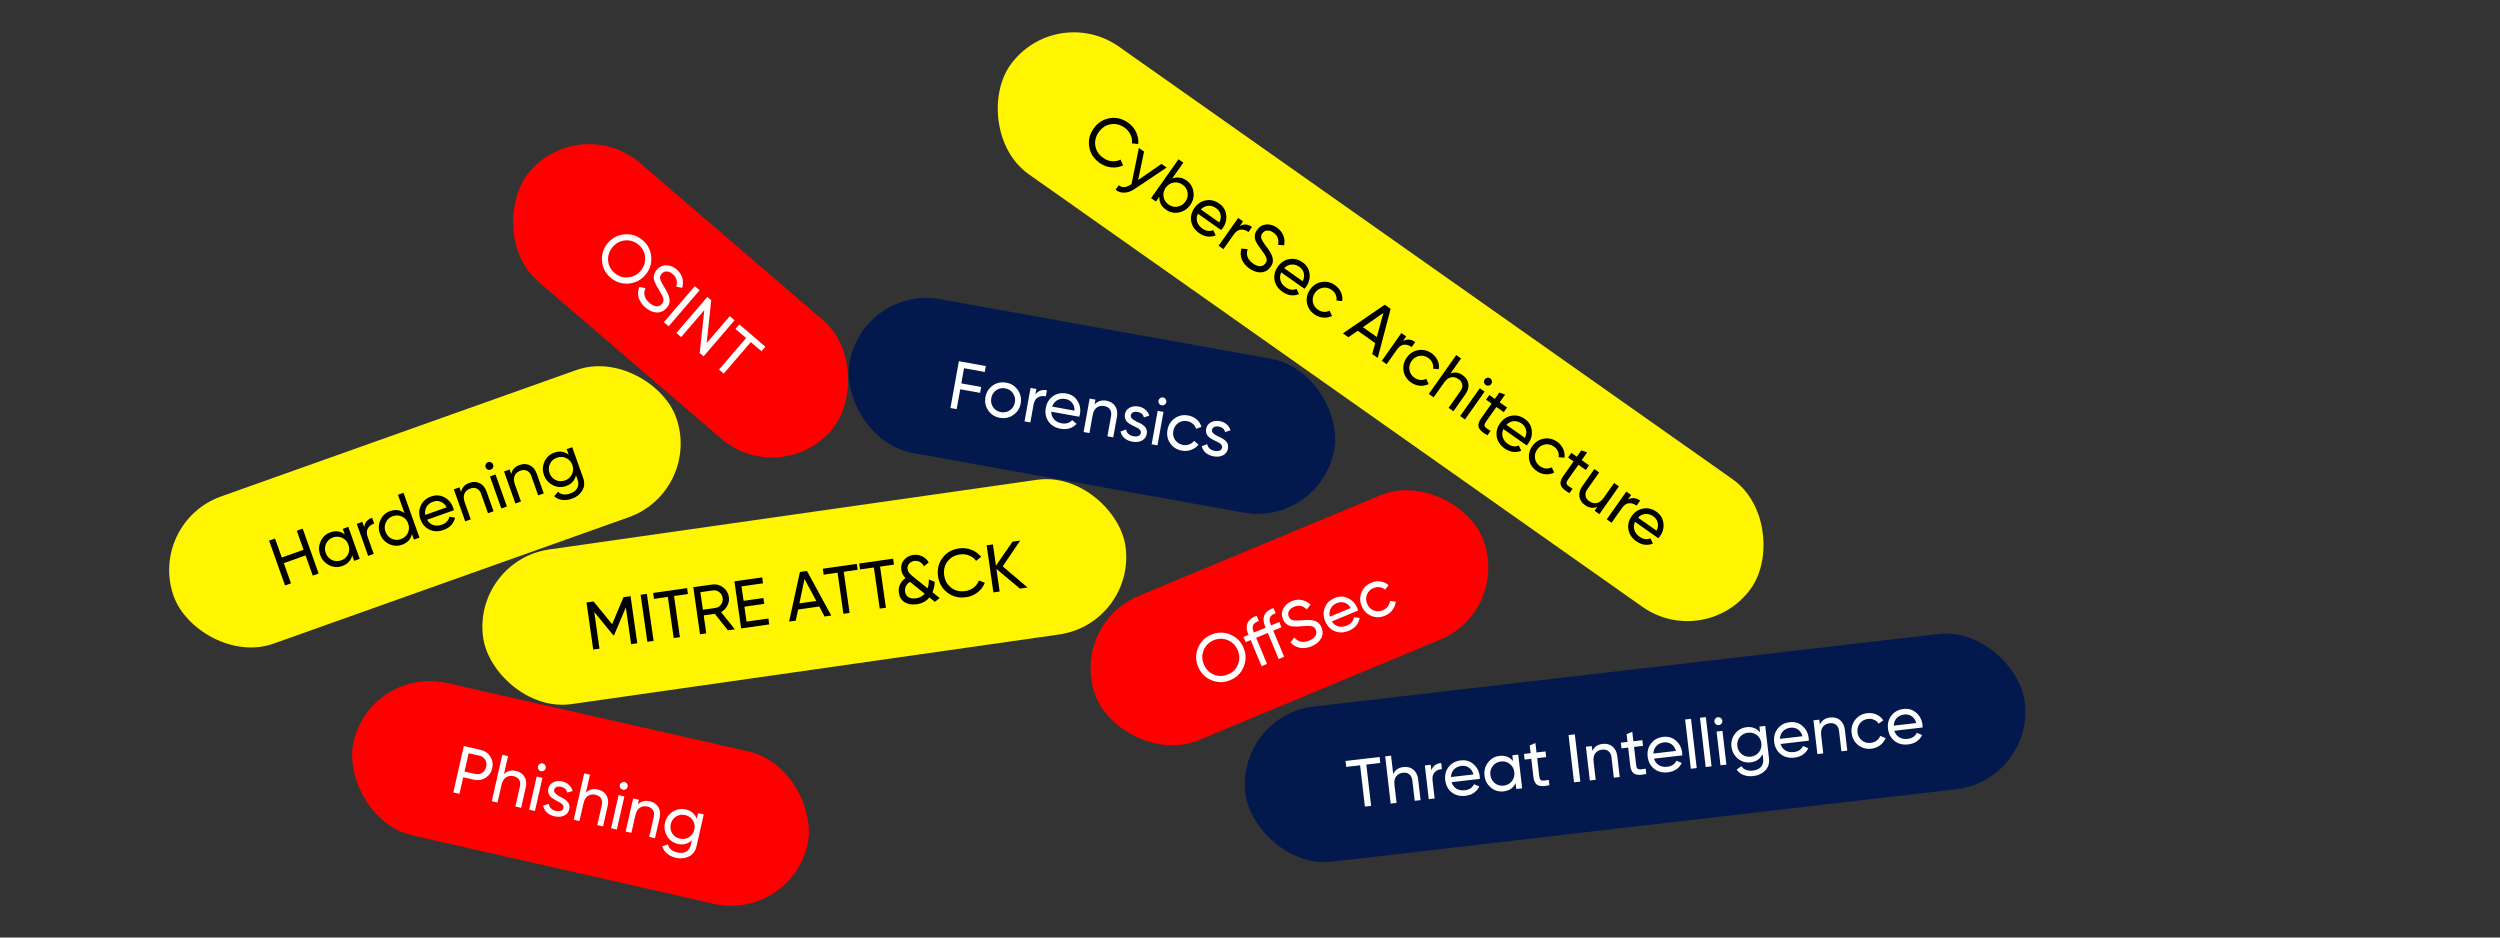
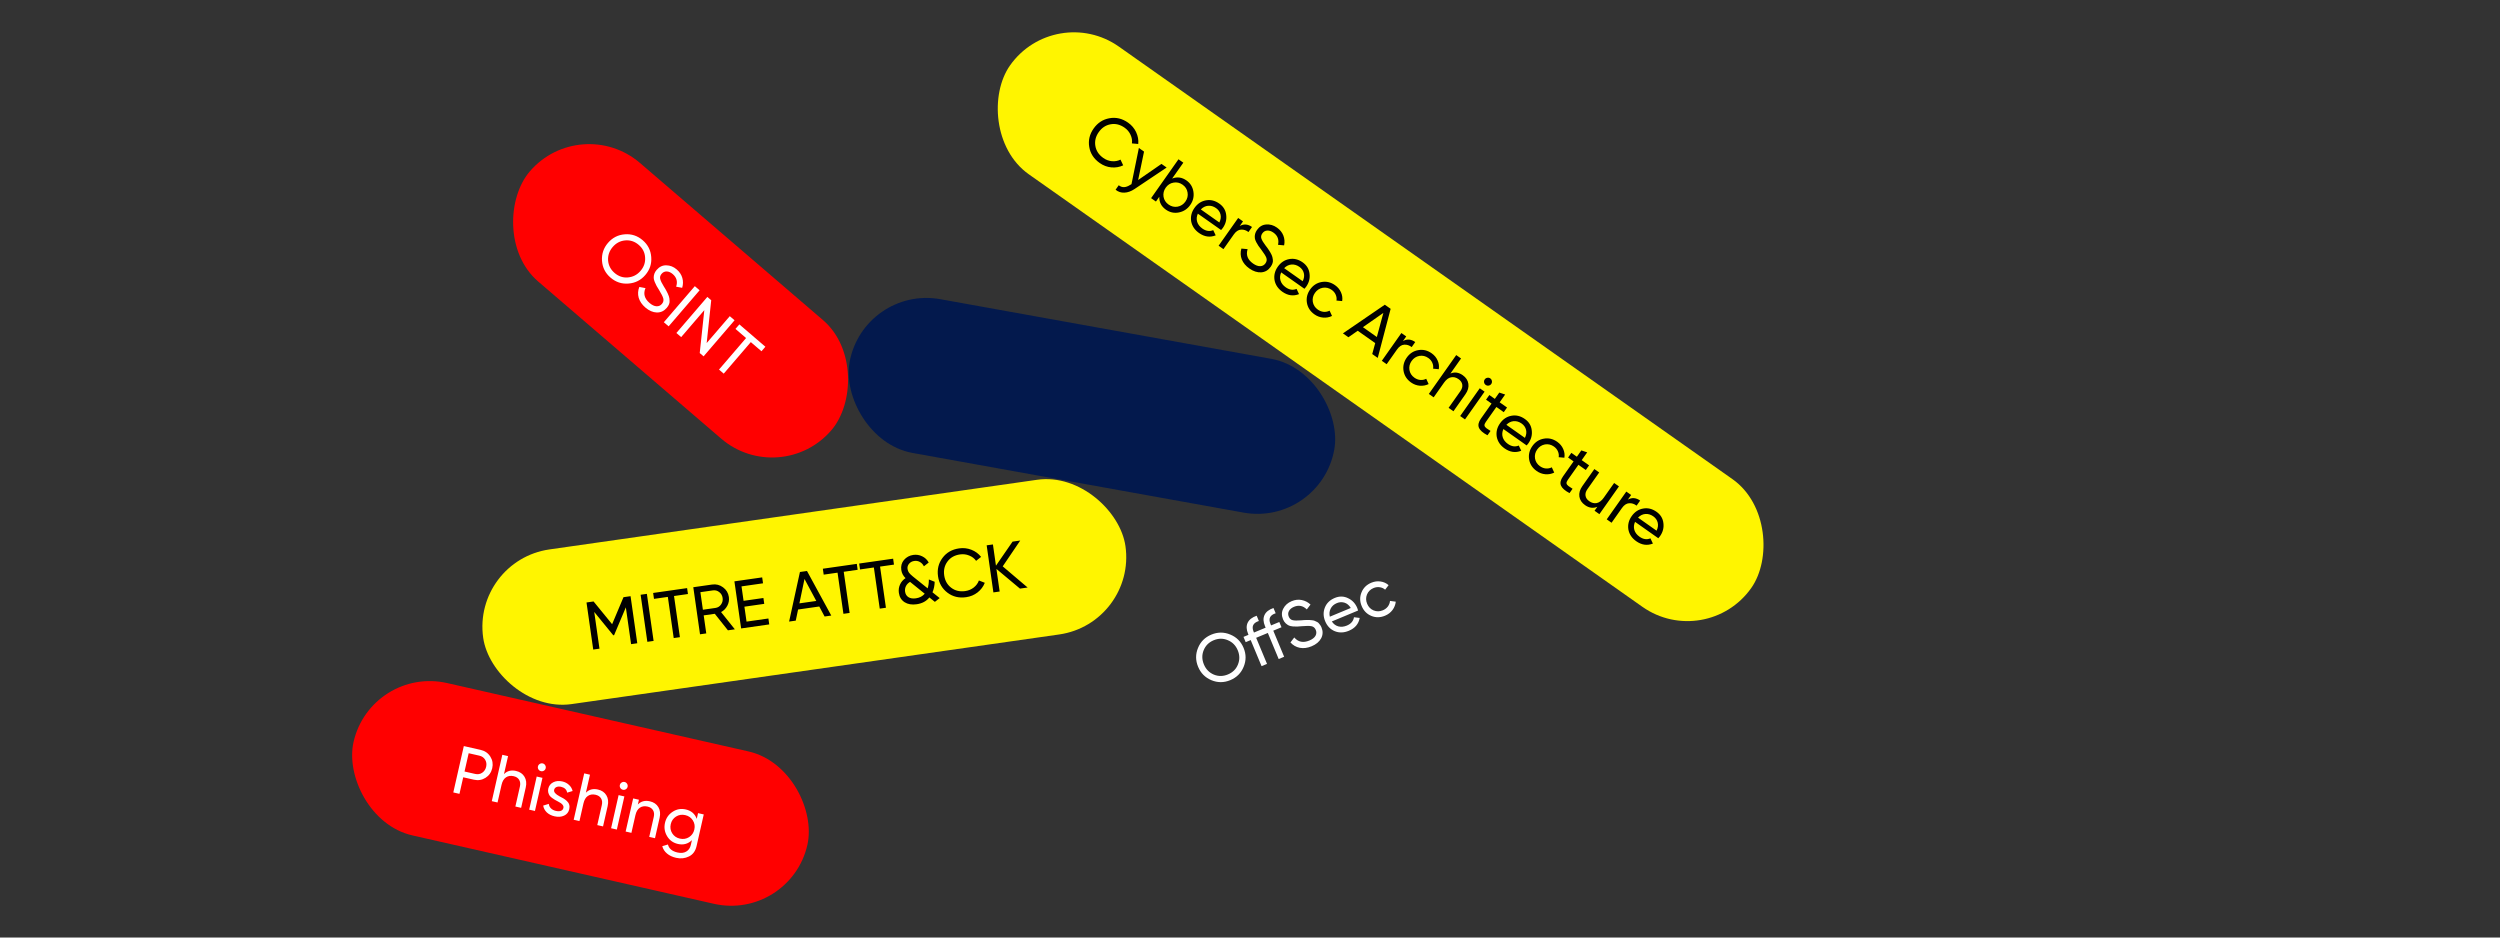
<svg xmlns="http://www.w3.org/2000/svg" width="736" height="276" viewBox="0 0 736 276" fill="none">
  <rect x="0" y="0" width="736" height="276" fill="#333333" stroke="none" />
  <g clip-path="url(#clip0_16_45154)">
    <rect x="139" y="165" width="191" height="46" rx="23" transform="rotate(-8.127 139 165)" fill="#FFF500" />
    <path d="M183.556 175.813L185.635 175.516L187.614 189.376L185.793 189.636L184.246 178.806L180.789 186.997L180.552 187.03L174.943 180.154L176.487 190.965L174.646 191.228L172.667 177.368L174.745 177.071L180.207 183.766L183.556 175.813ZM190.578 188.952L188.599 175.093L190.44 174.83L192.419 188.689L190.578 188.952ZM192.285 174.567L202.283 173.139L202.532 174.881L198.433 175.466L200.164 187.583L198.342 187.844L196.612 175.727L192.533 176.309L192.285 174.567ZM216.341 185.273L214.301 185.565L210.435 180.702L207.168 181.169L207.926 186.475L206.085 186.738L204.105 172.879L209.649 172.087C210.837 171.917 211.914 172.195 212.879 172.919C213.843 173.63 214.409 174.579 214.579 175.767C214.707 176.665 214.553 177.522 214.118 178.338C213.671 179.17 213.059 179.789 212.282 180.196L216.341 185.273ZM209.895 173.809L206.193 174.338L206.931 179.506L210.633 178.977C211.319 178.879 211.864 178.545 212.268 177.976C212.685 177.405 212.841 176.756 212.738 176.03C212.634 175.304 212.303 174.732 211.745 174.313C211.198 173.879 210.581 173.711 209.895 173.809ZM219.153 178.609L219.781 183.004L226.216 182.085L226.464 183.828L218.188 185.01L216.209 171.15L224.386 169.982L224.635 171.725L218.299 172.63L218.907 176.886L224.748 176.052L224.994 177.775L219.153 178.609ZM244.725 181.22L242.764 181.5L241.192 178.553L234.955 179.443L234.271 182.713L232.311 182.993L235.499 168.396L237.578 168.099L244.725 181.22ZM236.842 170.446L235.343 177.63L240.312 176.921L236.842 170.446ZM242.246 167.432L252.245 166.004L252.494 167.746L248.395 168.332L250.126 180.449L248.304 180.709L246.574 168.592L242.495 169.174L242.246 167.432ZM252.939 165.905L262.937 164.477L263.186 166.22L259.088 166.805L260.818 178.922L258.997 179.182L257.266 167.065L253.188 167.647L252.939 165.905ZM274.523 174.379L276.644 176.076L275.227 177.188L273.606 175.884C272.728 176.992 271.476 177.662 269.853 177.894C268.454 178.094 267.281 177.898 266.334 177.306C265.371 176.689 264.802 175.774 264.629 174.559C264.506 173.701 264.613 172.892 264.949 172.13C265.282 171.355 265.83 170.711 266.592 170.198C265.891 169.53 265.474 168.735 265.342 167.811C265.178 166.662 265.441 165.675 266.131 164.849C266.848 164.02 267.761 163.526 268.869 163.367C269.793 163.236 270.668 163.373 271.494 163.781C272.318 164.175 272.957 164.784 273.412 165.608L271.995 166.719C271.71 166.14 271.312 165.712 270.801 165.435C270.303 165.156 269.757 165.059 269.163 165.144C268.517 165.236 268.004 165.511 267.625 165.97C267.244 166.415 267.096 166.934 267.181 167.528C267.239 167.937 267.385 168.3 267.619 168.617C267.866 168.932 268.241 169.296 268.745 169.709L273.103 173.208C273.346 172.459 273.464 171.587 273.457 170.592L275.171 171.276C275.142 172.398 274.926 173.432 274.523 174.379ZM269.644 176.146C270.739 175.99 271.604 175.536 272.237 174.786L267.921 171.301C267.35 171.639 266.94 172.068 266.691 172.588C266.453 173.093 266.374 173.623 266.453 174.178C266.559 174.917 266.893 175.462 267.454 175.812C268.016 176.163 268.746 176.275 269.644 176.146ZM284.426 175.813C282.315 176.115 280.48 175.67 278.922 174.478C277.367 173.299 276.444 171.694 276.154 169.661C275.863 167.628 276.3 165.828 277.463 164.262C278.625 162.681 280.262 161.741 282.374 161.439C283.628 161.26 284.833 161.398 285.988 161.852C287.144 162.307 288.093 163.006 288.834 163.951L287.363 165.111C286.858 164.402 286.177 163.879 285.321 163.544C284.476 163.193 283.579 163.085 282.628 163.221C281.018 163.451 279.785 164.152 278.929 165.325C278.071 166.485 277.753 167.843 277.975 169.401C278.196 170.945 278.88 172.154 280.028 173.027C281.179 173.913 282.559 174.241 284.169 174.011C285.12 173.876 285.952 173.528 286.667 172.968C287.393 172.393 287.9 171.701 288.189 170.892L289.922 171.574C289.489 172.686 288.781 173.629 287.801 174.402C286.832 175.16 285.707 175.63 284.426 175.813ZM295.198 166.739L302.532 172.965L300.275 173.287L293.346 167.489L294.296 174.141L292.454 174.404L290.475 160.545L292.317 160.282L293.21 166.538L298.098 159.456L300.355 159.134L295.198 166.739Z" fill="black" />
  </g>
  <rect x="254.191" y="84" width="145" height="46" rx="23" transform="rotate(10.218 254.191 84)" fill="#03194D" />
-   <path d="M290.225 107.771L289.913 109.503L283.811 108.403L283.006 112.871L288.852 113.925L288.539 115.657L282.694 114.603L281.64 120.449L279.809 120.119L282.293 106.341L290.225 107.771ZM298.311 122.174C297.134 122.992 295.817 123.269 294.361 123.006C292.904 122.744 291.767 122.024 290.95 120.847C290.132 119.67 289.855 118.353 290.117 116.897C290.38 115.44 291.099 114.303 292.276 113.486C293.454 112.668 294.77 112.391 296.227 112.653C297.683 112.916 298.82 113.636 299.638 114.813C300.466 116.005 300.75 117.323 300.49 118.767C300.23 120.21 299.503 121.346 298.311 122.174ZM294.662 121.333C295.646 121.511 296.533 121.325 297.323 120.777C298.113 120.228 298.598 119.455 298.778 118.458C298.957 117.461 298.773 116.567 298.224 115.777C297.676 114.987 296.909 114.504 295.925 114.326C294.954 114.151 294.074 114.338 293.284 114.887C292.494 115.435 292.009 116.208 291.83 117.205C291.65 118.203 291.834 119.096 292.383 119.886C292.931 120.676 293.691 121.158 294.662 121.333ZM305.108 114.518L304.81 116.172C305.594 115.053 306.728 114.627 308.21 114.895L307.888 116.686C307.055 116.495 306.293 116.588 305.602 116.965C304.911 117.342 304.468 118.068 304.274 119.144L303.334 124.36L301.622 124.051L303.396 114.21L305.108 114.518ZM317.735 122.688L309.488 121.201C309.502 122.098 309.779 122.853 310.319 123.465C310.862 124.064 311.605 124.448 312.55 124.619C313.849 124.853 314.88 124.544 315.643 123.693L316.951 124.782C315.712 126.09 314.135 126.571 312.22 126.226C310.671 125.947 309.486 125.232 308.664 124.081C307.872 122.909 307.61 121.581 307.878 120.098C308.147 118.602 308.849 117.455 309.982 116.657C311.117 115.845 312.446 115.577 313.968 115.851C315.411 116.111 316.493 116.835 317.214 118.022C317.953 119.184 318.192 120.488 317.932 121.931C317.887 122.18 317.821 122.433 317.735 122.688ZM313.677 117.465C312.771 117.302 311.964 117.421 311.255 117.821C310.559 118.224 310.06 118.852 309.757 119.705L316.331 120.89C316.35 119.959 316.116 119.192 315.628 118.589C315.141 117.987 314.49 117.612 313.677 117.465ZM325.738 117.973C326.893 118.181 327.752 118.715 328.315 119.575C328.88 120.423 329.05 121.469 328.826 122.716L327.737 128.759L326.024 128.45L327.096 122.506C327.238 121.718 327.132 121.063 326.78 120.538C326.427 120.014 325.87 119.684 325.109 119.546C324.23 119.388 323.485 119.538 322.874 119.997C322.265 120.443 321.864 121.204 321.67 122.28L320.729 127.495L319.017 127.187L320.791 117.345L322.503 117.654L322.248 119.071C323.131 118.079 324.295 117.713 325.738 117.973ZM332.898 122.271C332.785 122.901 333.346 123.51 334.581 124.099C335.047 124.291 335.434 124.476 335.741 124.653C336.063 124.82 336.401 125.05 336.754 125.344C337.121 125.641 337.376 125.991 337.52 126.397C337.664 126.802 337.69 127.254 337.601 127.752C337.44 128.645 336.963 129.297 336.171 129.71C335.378 130.122 334.451 130.233 333.388 130.041C332.443 129.871 331.659 129.52 331.037 128.988C330.431 128.445 330.047 127.793 329.886 127.032L331.515 126.452C331.587 126.953 331.815 127.38 332.198 127.734C332.582 128.087 333.075 128.319 333.679 128.427C334.269 128.534 334.762 128.507 335.156 128.348C335.551 128.189 335.788 127.886 335.868 127.44C335.989 126.771 335.427 126.168 334.182 125.632C333.771 125.436 333.459 125.285 333.248 125.18C333.037 125.074 332.75 124.9 332.387 124.658C332.037 124.419 331.78 124.19 331.616 123.971C331.455 123.739 331.318 123.45 331.204 123.104C331.105 122.748 331.092 122.372 331.163 121.979C331.316 121.126 331.771 120.483 332.526 120.05C333.295 119.62 334.178 119.494 335.175 119.674C335.976 119.818 336.651 120.13 337.202 120.608C337.768 121.076 338.15 121.66 338.349 122.36L336.767 122.908C336.564 122.004 335.938 121.458 334.888 121.268C334.389 121.179 333.948 121.221 333.564 121.396C333.194 121.573 332.972 121.865 332.898 122.271ZM342.009 119.321C341.681 119.262 341.425 119.1 341.242 118.837C341.06 118.574 340.996 118.285 341.053 117.97C341.11 117.655 341.27 117.406 341.533 117.223C341.799 117.027 342.096 116.959 342.424 117.018C342.739 117.075 342.986 117.241 343.167 117.518C343.35 117.781 343.413 118.07 343.356 118.385C343.299 118.7 343.139 118.949 342.876 119.132C342.613 119.314 342.324 119.378 342.009 119.321ZM340.758 131.106L339.046 130.797L340.82 120.956L342.532 121.264L340.758 131.106ZM347.95 132.666C346.467 132.399 345.322 131.685 344.516 130.523C343.711 129.349 343.442 128.026 343.707 126.557C343.971 125.087 344.685 123.949 345.846 123.142C347.01 122.322 348.333 122.046 349.816 122.313C350.787 122.488 351.617 122.882 352.306 123.494C352.998 124.093 353.463 124.82 353.701 125.676L352.115 126.243C351.961 125.674 351.649 125.184 351.181 124.774C350.726 124.367 350.171 124.105 349.515 123.986C348.531 123.809 347.644 123.994 346.854 124.543C346.075 125.107 345.596 125.881 345.419 126.865C345.244 127.836 345.423 128.722 345.956 129.523C346.505 130.313 347.271 130.796 348.255 130.974C348.911 131.092 349.529 131.047 350.108 130.84C350.69 130.62 351.166 130.272 351.536 129.797L352.84 130.906C352.265 131.615 351.542 132.129 350.672 132.446C349.802 132.763 348.895 132.837 347.95 132.666ZM356.81 126.582C356.696 127.211 357.257 127.821 358.492 128.409C358.959 128.602 359.346 128.786 359.652 128.964C359.975 129.13 360.312 129.36 360.666 129.654C361.032 129.951 361.288 130.302 361.431 130.707C361.575 131.112 361.602 131.564 361.512 132.063C361.351 132.955 360.875 133.607 360.082 134.02C359.29 134.433 358.362 134.543 357.299 134.352C356.354 134.181 355.571 133.83 354.949 133.298C354.342 132.755 353.958 132.103 353.797 131.343L355.426 130.762C355.498 131.263 355.726 131.69 356.11 132.044C356.493 132.398 356.986 132.629 357.59 132.738C358.181 132.844 358.673 132.818 359.068 132.659C359.462 132.499 359.7 132.197 359.78 131.751C359.901 131.081 359.339 130.479 358.094 129.943C357.682 129.747 357.371 129.596 357.159 129.49C356.948 129.384 356.661 129.21 356.298 128.969C355.948 128.73 355.692 128.5 355.528 128.281C355.367 128.049 355.229 127.76 355.115 127.414C355.017 127.058 355.003 126.683 355.074 126.289C355.228 125.436 355.683 124.793 356.438 124.36C357.207 123.93 358.089 123.805 359.087 123.984C359.887 124.129 360.563 124.44 361.113 124.919C361.679 125.386 362.062 125.97 362.261 126.67L360.678 127.218C360.475 126.314 359.849 125.768 358.799 125.579C358.301 125.489 357.859 125.531 357.476 125.706C357.105 125.883 356.883 126.175 356.81 126.582Z" fill="white" />
  <rect x="109.176" y="196" width="137" height="46" rx="23" transform="rotate(12.781 109.176 196)" fill="#FF0000" />
  <path d="M136.549 219.643L141.504 220.767C142.752 221.05 143.703 221.71 144.356 222.747C145.01 223.784 145.196 224.92 144.916 226.155C144.636 227.391 143.977 228.335 142.94 228.988C141.903 229.642 140.761 229.827 139.513 229.544L136.372 228.831L135.266 233.708L133.452 233.296L136.549 219.643ZM136.757 227.135L139.897 227.847C140.665 228.021 141.346 227.909 141.942 227.511C142.558 227.09 142.951 226.502 143.122 225.748C143.299 224.968 143.198 224.268 142.819 223.649C142.439 223.03 141.873 222.635 141.119 222.464L137.978 221.751L136.757 227.135ZM151.908 226.962C153.052 227.222 153.886 227.794 154.41 228.678C154.937 229.55 155.06 230.603 154.78 231.838L153.422 237.826L151.725 237.441L153.061 231.551C153.238 230.771 153.162 230.111 152.833 229.571C152.505 229.032 151.963 228.677 151.209 228.506C150.338 228.308 149.587 228.425 148.956 228.856C148.328 229.274 147.893 230.016 147.651 231.082L146.478 236.251L144.781 235.866L147.878 222.213L149.575 222.598L148.372 227.903C149.299 226.951 150.477 226.638 151.908 226.962ZM159.264 227.031C158.939 226.957 158.691 226.785 158.52 226.514C158.349 226.243 158.299 225.951 158.37 225.639C158.44 225.327 158.611 225.085 158.883 224.914C159.157 224.73 159.456 224.675 159.781 224.749C160.094 224.82 160.334 224.997 160.501 225.282C160.672 225.553 160.722 225.844 160.652 226.156C160.581 226.469 160.41 226.71 160.139 226.881C159.867 227.052 159.576 227.102 159.264 227.031ZM157.488 238.748L155.791 238.364L158.003 228.611L159.7 228.996L157.488 238.748ZM163.135 232.544C162.993 233.168 163.526 233.802 164.734 234.445C165.192 234.658 165.57 234.86 165.868 235.051C166.183 235.232 166.51 235.477 166.85 235.786C167.203 236.099 167.442 236.461 167.567 236.872C167.693 237.283 167.7 237.736 167.587 238.23C167.387 239.114 166.882 239.745 166.071 240.122C165.261 240.498 164.33 240.567 163.276 240.328C162.34 240.116 161.573 239.73 160.976 239.171C160.394 238.601 160.04 237.933 159.913 237.166L161.566 236.659C161.616 237.162 161.824 237.599 162.191 237.97C162.558 238.34 163.041 238.593 163.639 238.729C164.224 238.862 164.718 238.857 165.119 238.716C165.52 238.575 165.771 238.283 165.871 237.841C166.022 237.178 165.487 236.55 164.268 235.959C163.865 235.745 163.561 235.58 163.354 235.465C163.148 235.35 162.869 235.164 162.517 234.906C162.178 234.651 161.932 234.411 161.778 234.185C161.628 233.945 161.503 233.651 161.405 233.3C161.323 232.94 161.326 232.564 161.414 232.174C161.606 231.329 162.089 230.707 162.863 230.309C163.65 229.913 164.538 229.827 165.526 230.051C166.319 230.231 166.98 230.573 167.508 231.075C168.053 231.568 168.409 232.168 168.576 232.876L166.971 233.353C166.809 232.441 166.208 231.867 165.167 231.631C164.673 231.519 164.231 231.542 163.839 231.699C163.461 231.859 163.226 232.141 163.135 232.544ZM176.022 232.432C177.166 232.692 178 233.264 178.524 234.148C179.051 235.02 179.174 236.073 178.894 237.309L177.536 243.296L175.839 242.911L177.175 237.021C177.352 236.241 177.276 235.581 176.947 235.042C176.618 234.502 176.077 234.147 175.323 233.976C174.452 233.778 173.7 233.895 173.069 234.326C172.441 234.744 172.006 235.486 171.765 236.553L170.592 241.721L168.895 241.336L171.992 227.683L173.689 228.068L172.486 233.373C173.413 232.421 174.591 232.108 176.022 232.432ZM183.378 232.501C183.053 232.428 182.805 232.255 182.634 231.984C182.463 231.713 182.413 231.421 182.484 231.109C182.554 230.797 182.725 230.555 182.996 230.385C183.271 230.201 183.57 230.146 183.895 230.219C184.207 230.29 184.447 230.468 184.615 230.752C184.786 231.023 184.836 231.315 184.766 231.627C184.695 231.939 184.524 232.18 184.253 232.351C183.981 232.522 183.69 232.572 183.378 232.501ZM181.601 244.219L179.905 243.834L182.117 234.082L183.814 234.466L181.601 244.219ZM191.317 235.902C192.461 236.161 193.295 236.734 193.819 237.618C194.346 238.49 194.469 239.543 194.189 240.778L192.831 246.766L191.134 246.381L192.47 240.491C192.647 239.711 192.571 239.051 192.242 238.511C191.913 237.972 191.372 237.617 190.618 237.446C189.747 237.248 188.995 237.365 188.364 237.796C187.736 238.214 187.301 238.956 187.06 240.022L185.887 245.191L184.19 244.806L186.402 235.054L188.099 235.439L187.781 236.843C188.708 235.891 189.886 235.577 191.317 235.902ZM205.126 241.065L205.506 239.387L207.184 239.768L205.064 249.111C204.737 250.554 203.995 251.562 202.84 252.133C201.669 252.715 200.407 252.853 199.055 252.546C197.963 252.299 197.067 251.877 196.369 251.281C195.667 250.698 195.201 249.977 194.972 249.118L196.645 248.616C196.93 249.829 197.866 250.615 199.453 250.975C200.467 251.205 201.32 251.119 202.014 250.715C202.72 250.315 203.177 249.653 203.387 248.73L203.701 247.345C202.548 248.451 201.178 248.824 199.592 248.464C198.187 248.145 197.123 247.384 196.398 246.181C195.663 244.961 195.454 243.649 195.773 242.245C196.091 240.841 196.844 239.753 198.03 238.984C199.204 238.211 200.493 237.983 201.897 238.302C203.496 238.665 204.572 239.586 205.126 241.065ZM204.413 244.205C204.635 243.23 204.489 242.335 203.976 241.522C203.463 240.708 202.713 240.189 201.725 239.965C200.736 239.741 199.836 239.885 199.022 240.398C198.208 240.911 197.691 241.655 197.47 242.63C197.246 243.618 197.39 244.519 197.903 245.333C198.415 246.146 199.166 246.665 200.154 246.889C201.142 247.113 202.043 246.969 202.857 246.456C203.67 245.944 204.189 245.193 204.413 244.205Z" fill="white" />
  <g clip-path="url(#clip1_16_45154)">
-     <rect x="314" y="184.281" width="123" height="46" rx="23" transform="rotate(-22.607 314 184.281)" fill="#FF0000" />
-     <path d="M366.133 196.3C365.384 198.143 364.074 199.454 362.203 200.233C360.332 201.012 358.479 201.018 356.643 200.252C354.807 199.485 353.502 198.173 352.728 196.314C351.949 194.443 351.937 192.592 352.691 190.762C353.44 188.919 354.75 187.608 356.621 186.829C358.492 186.05 360.346 186.043 362.181 186.81C364.024 187.559 365.335 188.869 366.114 190.74C366.888 192.599 366.895 194.452 366.133 196.3ZM357.34 198.596C358.7 199.157 360.088 199.142 361.503 198.553C362.919 197.963 363.901 196.991 364.449 195.636C365.004 194.264 364.987 192.87 364.397 191.455C363.803 190.027 362.825 189.033 361.466 188.473C360.113 187.895 358.729 187.901 357.313 188.49C355.898 189.08 354.912 190.061 354.357 191.433C353.809 192.787 353.833 194.179 354.427 195.607C355.017 197.022 355.988 198.019 357.34 198.596ZM375.558 180.547C373.889 181.083 373.375 182.12 374.015 183.659L374.208 184.12L376.626 183.113L377.272 184.664L374.853 185.671L378.052 193.352L376.445 194.021L373.247 186.34L369.813 187.77L373.011 195.451L371.405 196.119L368.207 188.439L366.73 189.054L366.084 187.503L367.561 186.888L367.445 186.611C366.928 185.368 366.88 184.283 367.303 183.356C367.738 182.423 368.626 181.729 369.967 181.271L370.612 182.822C368.931 183.364 368.411 184.403 369.052 185.942L369.167 186.219L372.601 184.789L372.409 184.327C371.891 183.084 371.844 181.999 372.267 181.072C372.689 180.145 373.571 179.453 374.912 178.996L375.558 180.547ZM386.123 190.272C384.916 190.775 383.765 190.922 382.667 190.715C381.582 190.502 380.662 189.975 379.908 189.134L381.031 187.67C382.187 189.023 383.663 189.325 385.46 188.577C386.346 188.208 386.949 187.748 387.268 187.196C387.582 186.632 387.613 186.048 387.362 185.445C387.106 184.83 386.68 184.465 386.084 184.352C385.488 184.24 384.571 184.239 383.332 184.35C382.718 184.404 382.25 184.44 381.925 184.459C381.596 184.466 381.173 184.455 380.655 184.425C380.144 184.378 379.738 184.287 379.436 184.153C379.13 184.006 378.813 183.784 378.487 183.486C378.173 183.184 377.919 182.798 377.724 182.331C377.258 181.211 377.283 180.16 377.799 179.18C378.31 178.187 379.132 177.455 380.264 176.983C381.286 176.558 382.28 176.448 383.246 176.652C384.224 176.851 385.081 177.296 385.816 177.986L384.722 179.417C383.614 178.318 382.359 178.061 380.956 178.645C380.254 178.937 379.76 179.345 379.473 179.869C379.185 180.394 379.165 180.951 379.411 181.542C379.646 182.108 380.029 182.454 380.558 182.58C381.087 182.707 381.917 182.722 383.047 182.627C383.45 182.589 383.736 182.564 383.904 182.552C384.073 182.54 384.336 182.531 384.695 182.526C385.066 182.516 385.341 182.517 385.52 182.529C385.698 182.542 385.939 182.564 386.241 182.597C386.556 182.625 386.801 182.675 386.975 182.746C387.149 182.818 387.355 182.913 387.592 183.031C387.836 183.132 388.033 183.259 388.184 183.413C388.335 183.567 388.486 183.757 388.638 183.982C388.797 184.19 388.933 184.43 389.045 184.701C389.517 185.833 389.481 186.91 388.939 187.93C388.391 188.938 387.452 189.719 386.123 190.272ZM392.086 182.958C392.589 183.716 393.231 184.2 394.012 184.409C394.805 184.613 395.638 184.534 396.512 184.17C397.73 183.662 398.43 182.844 398.609 181.715L400.299 181.921C399.979 183.686 398.915 184.946 397.105 185.699C395.641 186.309 394.257 186.351 392.955 185.824C391.659 185.281 390.72 184.307 390.135 182.904C389.556 181.513 389.524 180.169 390.038 178.871C390.552 177.574 391.523 176.628 392.951 176.034C394.305 175.47 395.606 175.491 396.855 176.098C398.111 176.687 399.019 177.652 399.578 178.994C399.675 179.227 399.756 179.475 399.822 179.737L392.086 182.958ZM393.581 177.548C392.719 177.906 392.108 178.45 391.747 179.178C391.381 179.894 391.299 180.686 391.502 181.555L397.668 178.987C397.169 178.169 396.548 177.648 395.804 177.423C395.061 177.199 394.32 177.24 393.581 177.548ZM407.759 181.263C406.368 181.842 405.019 181.862 403.712 181.323C402.399 180.772 401.455 179.808 400.881 178.429C400.307 177.05 400.29 175.707 400.828 174.4C401.362 173.08 402.324 172.13 403.715 171.551C404.626 171.172 405.537 171.053 406.448 171.193C407.353 171.322 408.138 171.681 408.803 172.271L407.778 173.607C407.339 173.212 406.812 172.97 406.196 172.879C405.593 172.784 404.984 172.864 404.369 173.12C403.446 173.505 402.801 174.142 402.434 175.031C402.08 175.915 402.098 176.825 402.488 177.76C402.872 178.683 403.503 179.331 404.38 179.702C405.269 180.068 406.175 180.059 407.098 179.675C407.713 179.419 408.208 179.046 408.583 178.558C408.952 178.058 409.164 177.508 409.217 176.908L410.914 177.133C410.823 178.023 410.5 178.843 409.946 179.594C409.387 180.332 408.658 180.889 407.759 181.263Z" fill="white" />
+     <path d="M366.133 196.3C365.384 198.143 364.074 199.454 362.203 200.233C360.332 201.012 358.479 201.018 356.643 200.252C354.807 199.485 353.502 198.173 352.728 196.314C351.949 194.443 351.937 192.592 352.691 190.762C353.44 188.919 354.75 187.608 356.621 186.829C358.492 186.05 360.346 186.043 362.181 186.81C364.024 187.559 365.335 188.869 366.114 190.74C366.888 192.599 366.895 194.452 366.133 196.3ZM357.34 198.596C358.7 199.157 360.088 199.142 361.503 198.553C362.919 197.963 363.901 196.991 364.449 195.636C365.004 194.264 364.987 192.87 364.397 191.455C363.803 190.027 362.825 189.033 361.466 188.473C360.113 187.895 358.729 187.901 357.313 188.49C355.898 189.08 354.912 190.061 354.357 191.433C353.809 192.787 353.833 194.179 354.427 195.607C355.017 197.022 355.988 198.019 357.34 198.596ZM375.558 180.547C373.889 181.083 373.375 182.12 374.015 183.659L374.208 184.12L376.626 183.113L377.272 184.664L374.853 185.671L378.052 193.352L376.445 194.021L373.247 186.34L369.813 187.77L373.011 195.451L371.405 196.119L368.207 188.439L366.73 189.054L366.084 187.503L367.561 186.888L367.445 186.611C366.928 185.368 366.88 184.283 367.303 183.356C367.738 182.423 368.626 181.729 369.967 181.271L370.612 182.822C368.931 183.364 368.411 184.403 369.052 185.942L369.167 186.219L372.601 184.789L372.409 184.327C371.891 183.084 371.844 181.999 372.267 181.072C372.689 180.145 373.571 179.453 374.912 178.996ZM386.123 190.272C384.916 190.775 383.765 190.922 382.667 190.715C381.582 190.502 380.662 189.975 379.908 189.134L381.031 187.67C382.187 189.023 383.663 189.325 385.46 188.577C386.346 188.208 386.949 187.748 387.268 187.196C387.582 186.632 387.613 186.048 387.362 185.445C387.106 184.83 386.68 184.465 386.084 184.352C385.488 184.24 384.571 184.239 383.332 184.35C382.718 184.404 382.25 184.44 381.925 184.459C381.596 184.466 381.173 184.455 380.655 184.425C380.144 184.378 379.738 184.287 379.436 184.153C379.13 184.006 378.813 183.784 378.487 183.486C378.173 183.184 377.919 182.798 377.724 182.331C377.258 181.211 377.283 180.16 377.799 179.18C378.31 178.187 379.132 177.455 380.264 176.983C381.286 176.558 382.28 176.448 383.246 176.652C384.224 176.851 385.081 177.296 385.816 177.986L384.722 179.417C383.614 178.318 382.359 178.061 380.956 178.645C380.254 178.937 379.76 179.345 379.473 179.869C379.185 180.394 379.165 180.951 379.411 181.542C379.646 182.108 380.029 182.454 380.558 182.58C381.087 182.707 381.917 182.722 383.047 182.627C383.45 182.589 383.736 182.564 383.904 182.552C384.073 182.54 384.336 182.531 384.695 182.526C385.066 182.516 385.341 182.517 385.52 182.529C385.698 182.542 385.939 182.564 386.241 182.597C386.556 182.625 386.801 182.675 386.975 182.746C387.149 182.818 387.355 182.913 387.592 183.031C387.836 183.132 388.033 183.259 388.184 183.413C388.335 183.567 388.486 183.757 388.638 183.982C388.797 184.19 388.933 184.43 389.045 184.701C389.517 185.833 389.481 186.91 388.939 187.93C388.391 188.938 387.452 189.719 386.123 190.272ZM392.086 182.958C392.589 183.716 393.231 184.2 394.012 184.409C394.805 184.613 395.638 184.534 396.512 184.17C397.73 183.662 398.43 182.844 398.609 181.715L400.299 181.921C399.979 183.686 398.915 184.946 397.105 185.699C395.641 186.309 394.257 186.351 392.955 185.824C391.659 185.281 390.72 184.307 390.135 182.904C389.556 181.513 389.524 180.169 390.038 178.871C390.552 177.574 391.523 176.628 392.951 176.034C394.305 175.47 395.606 175.491 396.855 176.098C398.111 176.687 399.019 177.652 399.578 178.994C399.675 179.227 399.756 179.475 399.822 179.737L392.086 182.958ZM393.581 177.548C392.719 177.906 392.108 178.45 391.747 179.178C391.381 179.894 391.299 180.686 391.502 181.555L397.668 178.987C397.169 178.169 396.548 177.648 395.804 177.423C395.061 177.199 394.32 177.24 393.581 177.548ZM407.759 181.263C406.368 181.842 405.019 181.862 403.712 181.323C402.399 180.772 401.455 179.808 400.881 178.429C400.307 177.05 400.29 175.707 400.828 174.4C401.362 173.08 402.324 172.13 403.715 171.551C404.626 171.172 405.537 171.053 406.448 171.193C407.353 171.322 408.138 171.681 408.803 172.271L407.778 173.607C407.339 173.212 406.812 172.97 406.196 172.879C405.593 172.784 404.984 172.864 404.369 173.12C403.446 173.505 402.801 174.142 402.434 175.031C402.08 175.915 402.098 176.825 402.488 177.76C402.872 178.683 403.503 179.331 404.38 179.702C405.269 180.068 406.175 180.059 407.098 179.675C407.713 179.419 408.208 179.046 408.583 178.558C408.952 178.058 409.164 177.508 409.217 176.908L410.914 177.133C410.823 178.023 410.5 178.843 409.946 179.594C409.387 180.332 408.658 180.889 407.759 181.263Z" fill="white" />
  </g>
  <g clip-path="url(#clip2_16_45154)">
    <rect x="364" y="210.641" width="231" height="46" rx="23" transform="rotate(-6.622 364 210.641)" fill="#03194D" />
    <path d="M396.119 224.03L406.152 222.865L406.355 224.613L402.243 225.091L403.654 237.249L401.826 237.461L400.415 225.303L396.322 225.778L396.119 224.03ZM413.18 225.814C414.345 225.679 415.322 225.941 416.11 226.602C416.897 227.248 417.363 228.201 417.509 229.459L418.217 235.558L416.489 235.759L415.792 229.759C415.7 228.965 415.409 228.368 414.92 227.968C414.43 227.568 413.802 227.413 413.033 227.502C412.146 227.605 411.476 227.965 411.024 228.581C410.571 229.184 410.407 230.029 410.533 231.115L411.145 236.379L409.416 236.58L407.802 222.673L409.53 222.473L410.157 227.877C410.715 226.671 411.723 225.983 413.18 225.814ZM421.205 225.144L421.399 226.813C421.825 225.515 422.787 224.779 424.284 224.606L424.493 226.414C423.641 226.472 422.939 226.782 422.387 227.343C421.834 227.903 421.621 228.727 421.747 229.813L422.358 235.078L420.63 235.278L419.477 225.345L421.205 225.144ZM435.657 229.305L427.333 230.272C427.607 231.126 428.091 231.768 428.785 232.197C429.477 232.613 430.3 232.766 431.254 232.656C432.565 232.503 433.463 231.909 433.946 230.873L435.513 231.537C434.707 233.147 433.337 234.065 431.403 234.289C429.841 234.471 428.499 234.13 427.379 233.267C426.282 232.374 425.646 231.179 425.473 229.682C425.297 228.173 425.636 226.871 426.489 225.779C427.341 224.674 428.535 224.032 430.071 223.853C431.528 223.684 432.773 224.063 433.807 224.99C434.851 225.889 435.458 227.067 435.627 228.524C435.656 228.775 435.666 229.036 435.657 229.305ZM430.26 225.482C429.346 225.588 428.608 225.936 428.046 226.525C427.496 227.112 427.2 227.858 427.158 228.762L433.793 227.992C433.541 227.095 433.095 226.428 432.454 225.993C431.812 225.557 431.081 225.387 430.26 225.482ZM445.438 224.062L445.24 222.354L446.968 222.153L448.122 232.087L446.393 232.287L446.195 230.579C445.499 231.988 444.324 232.789 442.668 232.981C441.264 233.144 440.021 232.779 438.937 231.884C437.838 230.978 437.205 229.797 437.036 228.34C436.868 226.896 437.215 225.608 438.077 224.474C438.938 223.341 440.065 222.693 441.455 222.532C443.111 222.339 444.438 222.85 445.438 224.062ZM442.693 231.287C443.7 231.17 444.502 230.735 445.099 229.981C445.693 229.201 445.932 228.314 445.817 227.321C445.7 226.314 445.264 225.512 444.51 224.915C443.755 224.305 442.874 224.058 441.867 224.175C440.874 224.29 440.08 224.732 439.484 225.499C438.887 226.253 438.647 227.133 438.764 228.139C438.879 229.133 439.315 229.941 440.072 230.565C440.826 231.162 441.7 231.403 442.693 231.287ZM454.991 221.222L455.184 222.891L452.542 223.198L453.167 228.581C453.224 229.071 453.358 229.412 453.568 229.602C453.789 229.778 454.1 229.849 454.498 229.816C454.896 229.77 455.384 229.7 455.964 229.606L456.144 231.155C454.644 231.531 453.517 231.534 452.762 231.165C452.022 230.795 451.58 230 451.439 228.782L450.814 223.398L448.847 223.626L448.653 221.958L450.62 221.729L450.357 219.465L452.026 218.747L452.348 221.529L454.991 221.222ZM463.394 230.314L461.779 216.407L463.627 216.192L465.241 230.099L463.394 230.314ZM471.809 219.008C472.975 218.872 473.952 219.135 474.74 219.795C475.526 220.442 475.993 221.395 476.139 222.653L476.847 228.752L475.118 228.952L474.422 222.953C474.33 222.158 474.039 221.561 473.549 221.161C473.06 220.762 472.431 220.607 471.663 220.696C470.776 220.799 470.106 221.158 469.654 221.775C469.201 222.378 469.037 223.222 469.163 224.308L469.774 229.573L468.046 229.774L466.893 219.84L468.621 219.64L468.787 221.07C469.345 219.864 470.353 219.177 471.809 219.008ZM483.51 217.911L483.704 219.58L481.062 219.887L481.687 225.27C481.744 225.76 481.877 226.101 482.087 226.291C482.309 226.467 482.619 226.538 483.018 226.505C483.415 226.459 483.904 226.389 484.483 226.295L484.663 227.844C483.163 228.22 482.036 228.223 481.282 227.854C480.541 227.484 480.1 226.69 479.958 225.471L479.333 220.087L477.366 220.316L477.173 218.647L479.139 218.418L478.877 216.154L480.545 215.436L480.868 218.218L483.51 217.911ZM495.257 222.386L486.933 223.353C487.206 224.207 487.69 224.849 488.384 225.278C489.077 225.694 489.9 225.847 490.854 225.736C492.165 225.584 493.062 224.99 493.546 223.954L495.113 224.618C494.307 226.228 492.937 227.146 491.003 227.37C489.44 227.551 488.099 227.211 486.978 226.347C485.881 225.455 485.246 224.26 485.072 222.763C484.897 221.253 485.236 219.952 486.089 218.86C486.94 217.754 488.134 217.112 489.671 216.934C491.128 216.765 492.373 217.144 493.407 218.071C494.451 218.97 495.057 220.148 495.226 221.605C495.256 221.856 495.266 222.117 495.257 222.386ZM489.86 218.563C488.946 218.669 488.208 219.017 487.645 219.605C487.096 220.193 486.8 220.939 486.757 221.843L493.393 221.072C493.141 220.176 492.695 219.509 492.053 219.074C491.412 218.638 490.681 218.468 489.86 218.563ZM499.516 226.12L497.787 226.321L496.104 211.818L497.832 211.617L499.516 226.12ZM503.881 225.613L502.153 225.814L500.469 211.311L502.197 211.111L503.881 225.613ZM506.029 213.464C505.698 213.503 505.407 213.423 505.155 213.224C504.904 213.025 504.76 212.766 504.723 212.448C504.686 212.13 504.767 211.846 504.966 211.595C505.164 211.33 505.428 211.179 505.759 211.14C506.077 211.103 506.362 211.191 506.615 211.403C506.866 211.602 507.011 211.861 507.047 212.178C507.084 212.496 507.003 212.781 506.804 213.032C506.605 213.283 506.347 213.428 506.029 213.464ZM508.246 225.106L506.518 225.307L505.365 215.374L507.093 215.173L508.246 225.106ZM518.173 215.618L517.975 213.91L519.683 213.712L520.788 223.228C520.959 224.698 520.594 225.894 519.695 226.818C518.783 227.756 517.639 228.305 516.262 228.465C515.149 228.594 514.164 228.493 513.307 228.163C512.452 227.846 511.773 227.321 511.272 226.587L512.682 225.558C513.355 226.607 514.499 227.038 516.114 226.851C517.148 226.731 517.924 226.366 518.444 225.755C518.977 225.143 519.188 224.366 519.079 223.426L518.916 222.015C518.195 223.441 517.027 224.248 515.411 224.436C513.981 224.602 512.724 224.238 511.64 223.343C510.542 222.437 509.909 221.269 509.743 219.839C509.577 218.408 509.926 217.133 510.789 216.013C511.639 214.894 512.779 214.251 514.21 214.085C515.839 213.896 517.16 214.407 518.173 215.618ZM518.544 218.817C518.429 217.824 517.994 217.028 517.24 216.431C516.487 215.834 515.606 215.594 514.6 215.711C513.593 215.828 512.791 216.263 512.194 217.017C511.597 217.771 511.356 218.645 511.472 219.638C511.589 220.645 512.024 221.446 512.778 222.043C513.532 222.641 514.412 222.881 515.419 222.764C516.425 222.647 517.227 222.212 517.824 221.458C518.421 220.704 518.661 219.824 518.544 218.817ZM532.507 218.062L524.182 219.028C524.456 219.882 524.94 220.524 525.634 220.954C526.327 221.37 527.15 221.523 528.104 221.412C529.415 221.26 530.312 220.666 530.796 219.63L532.363 220.293C531.557 221.904 530.187 222.821 528.253 223.046C526.69 223.227 525.348 222.886 524.228 222.023C523.131 221.13 522.496 219.935 522.322 218.439C522.147 216.929 522.486 215.628 523.339 214.535C524.19 213.43 525.384 212.788 526.921 212.61C528.377 212.44 529.623 212.819 530.657 213.746C531.701 214.645 532.307 215.823 532.476 217.28C532.505 217.532 532.516 217.792 532.507 218.062ZM527.11 214.239C526.196 214.345 525.458 214.692 524.895 215.281C524.346 215.868 524.05 216.614 524.007 217.518L530.643 216.748C530.391 215.851 529.944 215.185 529.303 214.749C528.662 214.313 527.931 214.143 527.11 214.239ZM538.801 211.23C539.966 211.095 540.943 211.357 541.731 212.018C542.518 212.665 542.984 213.617 543.13 214.875L543.838 220.974L542.11 221.175L541.413 215.175C541.321 214.381 541.03 213.784 540.541 213.384C540.052 212.984 539.423 212.829 538.655 212.918C537.767 213.021 537.098 213.381 536.646 213.997C536.192 214.6 536.028 215.445 536.155 216.531L536.766 221.796L535.037 221.996L533.884 212.063L535.613 211.862L535.779 213.293C536.337 212.087 537.344 211.399 538.801 211.23ZM550.95 220.411C549.453 220.584 548.15 220.232 547.042 219.354C545.932 218.463 545.29 217.276 545.118 215.792C544.946 214.309 545.299 213.013 546.177 211.904C547.053 210.782 548.24 210.135 549.737 209.961C550.717 209.847 551.625 209.983 552.462 210.369C553.297 210.742 553.953 211.304 554.429 212.054L553.076 213.056C552.763 212.556 552.323 212.177 551.756 211.921C551.203 211.663 550.595 211.573 549.933 211.649C548.939 211.765 548.144 212.199 547.547 212.953C546.965 213.719 546.731 214.598 546.847 215.592C546.96 216.572 547.388 217.368 548.131 217.979C548.884 218.577 549.758 218.817 550.751 218.702C551.414 218.625 551.992 218.404 552.486 218.038C552.979 217.658 553.334 217.187 553.551 216.625L555.12 217.309C554.775 218.154 554.232 218.855 553.491 219.411C552.751 219.967 551.903 220.3 550.95 220.411ZM566.012 214.172L557.688 215.138C557.962 215.993 558.445 216.634 559.14 217.064C559.832 217.48 560.655 217.633 561.609 217.522C562.92 217.37 563.818 216.776 564.301 215.74L565.868 216.403C565.062 218.014 563.692 218.931 561.758 219.156C560.196 219.337 558.854 218.996 557.734 218.133C556.637 217.24 556.001 216.046 555.828 214.549C555.652 213.039 555.991 211.738 556.844 210.646C557.696 209.54 558.89 208.898 560.426 208.72C561.883 208.551 563.128 208.93 564.162 209.857C565.206 210.755 565.813 211.933 565.982 213.39C566.011 213.642 566.021 213.903 566.012 214.172ZM560.615 210.349C559.701 210.455 558.963 210.802 558.401 211.391C557.851 211.978 557.555 212.724 557.513 213.629L564.148 212.858C563.896 211.961 563.45 211.295 562.809 210.859C562.167 210.424 561.436 210.254 560.615 210.349Z" fill="white" />
  </g>
  <g clip-path="url(#clip3_16_45154)">
    <rect x="43.426" y="153.859" width="157" height="46" rx="23" transform="rotate(-19.586 43.426 153.859)" fill="#FFF500" />
    <path d="M89.371 161.859L87.38 156.263L89.113 155.646L93.806 168.836L92.073 169.453L89.961 163.517L83.554 165.797L85.666 171.732L83.914 172.356L79.221 159.166L80.973 158.542L82.964 164.138L89.371 161.859ZM101.485 157.315L100.908 155.695L102.548 155.111L105.9 164.533L104.26 165.116L103.684 163.496C103.322 165.025 102.357 166.07 100.786 166.628C99.455 167.102 98.161 167.025 96.904 166.396C95.63 165.76 94.748 164.751 94.256 163.369C93.769 162 93.818 160.666 94.403 159.368C94.989 158.07 95.941 157.186 97.26 156.717C98.83 156.158 100.238 156.358 101.485 157.315ZM100.43 164.972C101.385 164.632 102.069 164.028 102.482 163.159C102.885 162.266 102.92 161.348 102.584 160.405C102.245 159.451 101.641 158.767 100.772 158.354C99.899 157.929 98.985 157.886 98.03 158.226C97.088 158.561 96.413 159.169 96.005 160.051C95.592 160.919 95.555 161.831 95.895 162.786C96.23 163.728 96.837 164.418 97.714 164.855C98.583 165.268 99.488 165.307 100.43 164.972ZM106.671 153.644L107.234 155.227C107.358 153.867 108.13 152.934 109.55 152.429L110.16 154.144C109.342 154.392 108.728 154.851 108.315 155.522C107.903 156.192 107.88 157.042 108.246 158.073L110.023 163.066L108.383 163.649L105.031 154.228L106.671 153.644ZM119.076 151.056L117.159 145.667L118.798 145.084L123.491 158.274L121.852 158.857L121.275 157.236C120.914 158.766 119.948 159.81 118.378 160.369C117.046 160.843 115.752 160.765 114.495 160.137C113.222 159.501 112.339 158.491 111.847 157.11C111.36 155.74 111.409 154.407 111.995 153.109C112.58 151.811 113.532 150.927 114.851 150.458C116.422 149.899 117.83 150.098 119.076 151.056ZM118.022 158.712C118.977 158.373 119.66 157.769 120.073 156.9C120.477 156.006 120.511 155.088 120.176 154.146C119.836 153.192 119.232 152.508 118.363 152.095C117.49 151.67 116.576 151.627 115.622 151.967C114.68 152.302 114.004 152.91 113.596 153.791C113.183 154.66 113.147 155.572 113.487 156.526C113.822 157.468 114.428 158.158 115.306 158.596C116.174 159.009 117.08 159.048 118.022 158.712ZM133.612 150.215L125.716 153.024C126.175 153.795 126.79 154.312 127.563 154.575C128.331 154.825 129.168 154.789 130.072 154.467C131.316 154.025 132.057 153.244 132.296 152.126L133.972 152.422C133.548 154.172 132.418 155.373 130.584 156.026C129.102 156.553 127.718 156.522 126.433 155.932C125.164 155.308 124.276 154.286 123.771 152.867C123.262 151.435 123.3 150.091 123.886 148.835C124.468 147.567 125.488 146.673 126.945 146.155C128.327 145.663 129.625 145.753 130.841 146.424C132.06 147.066 132.915 148.078 133.407 149.46C133.492 149.698 133.56 149.95 133.612 150.215ZM127.495 147.7C126.628 148.008 125.986 148.512 125.57 149.212C125.167 149.908 125.046 150.701 125.207 151.592L131.5 149.353C131.054 148.535 130.469 147.986 129.747 147.705C129.024 147.424 128.273 147.423 127.495 147.7ZM138.213 142.145C139.318 141.752 140.329 141.789 141.245 142.255C142.157 142.709 142.825 143.533 143.25 144.726L145.308 150.511L143.669 151.094L141.644 145.404C141.376 144.65 140.958 144.133 140.392 143.854C139.825 143.574 139.178 143.564 138.449 143.823C137.607 144.123 137.036 144.623 136.733 145.325C136.427 146.015 136.457 146.874 136.823 147.905L138.6 152.898L136.96 153.481L133.608 144.06L135.248 143.476L135.73 144.833C136.004 143.533 136.831 142.637 138.213 142.145ZM144.463 138.266C144.149 138.377 143.847 138.365 143.558 138.227C143.268 138.089 143.07 137.87 142.963 137.568C142.855 137.267 142.87 136.971 143.008 136.682C143.141 136.38 143.365 136.173 143.679 136.061C143.98 135.954 144.278 135.975 144.572 136.125C144.861 136.263 145.06 136.483 145.167 136.784C145.274 137.085 145.259 137.381 145.122 137.671C144.984 137.96 144.765 138.158 144.463 138.266ZM149.236 149.114L147.596 149.697L144.244 140.275L145.883 139.692L149.236 149.114ZM152.989 136.888C154.095 136.495 155.105 136.531 156.021 136.998C156.933 137.452 157.601 138.275 158.026 139.469L160.084 145.254L158.445 145.837L156.42 140.146C156.152 139.393 155.734 138.876 155.168 138.596C154.601 138.317 153.954 138.307 153.225 138.566C152.384 138.865 151.812 139.366 151.509 140.068C151.203 140.757 151.233 141.617 151.599 142.647L153.376 147.64L151.737 148.224L148.384 138.802L150.024 138.219L150.506 139.576C150.78 138.275 151.607 137.38 152.989 136.888ZM167.417 133.856L166.84 132.236L168.46 131.659L171.672 140.685C172.168 142.079 172.081 143.327 171.412 144.428C170.734 145.547 169.742 146.339 168.436 146.804C167.381 147.179 166.398 147.302 165.489 147.173C164.584 147.056 163.805 146.696 163.152 146.094L164.296 144.774C165.186 145.646 166.398 145.809 167.93 145.264C168.91 144.915 169.585 144.385 169.954 143.673C170.336 142.957 170.369 142.153 170.051 141.261L169.575 139.923C169.193 141.475 168.236 142.523 166.703 143.068C165.347 143.551 164.04 143.478 162.783 142.85C161.51 142.213 160.631 141.217 160.149 139.86C159.666 138.503 159.72 137.182 160.309 135.897C160.887 134.616 161.854 133.734 163.21 133.251C164.756 132.701 166.158 132.903 167.417 133.856ZM168.496 136.89C168.161 135.948 167.559 135.27 166.69 134.857C165.822 134.445 164.91 134.408 163.955 134.748C163.001 135.088 162.317 135.692 161.904 136.56C161.491 137.429 161.453 138.334 161.788 139.277C162.128 140.231 162.732 140.915 163.6 141.328C164.469 141.74 165.381 141.777 166.335 141.437C167.29 141.097 167.974 140.493 168.386 139.625C168.799 138.756 168.836 137.844 168.496 136.89Z" fill="black" />
  </g>
  <g clip-path="url(#clip4_16_45154)">
    <rect x="310.598" y="0.469" width="267" height="46" rx="23" transform="rotate(35.181 310.598 0.469)" fill="#FFF500" />
    <path d="M323.761 47.992C322.018 46.763 320.988 45.181 320.672 43.245C320.349 41.32 320.778 39.519 321.961 37.841C323.144 36.162 324.697 35.152 326.618 34.81C328.547 34.457 330.384 34.895 332.127 36.124C333.162 36.854 333.945 37.781 334.474 38.904C335.003 40.028 335.214 41.188 335.105 42.383L333.239 42.218C333.358 41.356 333.221 40.509 332.828 39.677C332.454 38.843 331.875 38.149 331.09 37.596C329.761 36.658 328.382 36.323 326.955 36.589C325.535 36.844 324.372 37.615 323.465 38.901C322.566 40.176 322.235 41.525 322.472 42.948C322.701 44.382 323.48 45.567 324.81 46.505C325.594 47.058 326.439 47.376 327.343 47.458C328.266 47.538 329.11 47.382 329.874 46.992L330.668 48.677C329.59 49.189 328.428 49.39 327.185 49.28C325.959 49.166 324.818 48.737 323.761 47.992ZM335.066 53L341.937 48.252L343.457 49.323L334.004 55.653C332.991 56.325 332 56.679 331.029 56.713C330.063 56.765 329.195 56.48 328.427 55.857L329.361 54.533C330.309 55.316 331.437 55.279 332.743 54.421L333.109 54.214L335.284 43.562L336.804 44.633L335.066 53ZM349.306 53.129C350.45 53.935 351.13 55.042 351.345 56.45C351.56 57.858 351.249 59.155 350.411 60.343C349.566 61.542 348.445 62.276 347.047 62.547C345.667 62.815 344.4 62.541 343.245 61.727C341.894 60.774 341.244 59.509 341.296 57.931L340.305 59.336L338.883 58.334L346.949 46.891L348.372 47.894L345.076 52.569C346.545 51.989 347.955 52.176 349.306 53.129ZM344.033 60.227C344.85 60.803 345.733 61.009 346.68 60.845C347.643 60.659 348.413 60.158 348.989 59.34C349.573 58.512 349.783 57.624 349.619 56.677C349.463 55.718 348.976 54.951 348.158 54.375C347.33 53.791 346.438 53.587 345.483 53.761C344.536 53.925 343.77 54.422 343.186 55.25C342.61 56.067 342.396 56.96 342.545 57.93C342.709 58.877 343.205 59.643 344.033 60.227ZM359.494 67.724L352.644 62.896C352.279 63.715 352.212 64.516 352.443 65.299C352.682 66.071 353.194 66.734 353.978 67.287C355.057 68.047 356.122 68.203 357.173 67.753L357.899 69.292C356.225 69.955 354.592 69.726 353.001 68.604C351.715 67.698 350.942 66.549 350.682 65.159C350.46 63.762 350.782 62.448 351.651 61.217C352.526 59.974 353.646 59.23 355.01 58.985C356.382 58.728 357.7 59.045 358.964 59.937C360.163 60.782 360.838 61.894 360.991 63.274C361.17 64.64 360.837 65.923 359.992 67.121C359.846 67.329 359.68 67.529 359.494 67.724ZM358.019 61.277C357.267 60.747 356.485 60.514 355.673 60.578C354.873 60.65 354.155 61.008 353.52 61.654L358.98 65.503C359.39 64.666 359.501 63.872 359.314 63.12C359.126 62.368 358.695 61.753 358.019 61.277ZM365.941 65.173L364.973 66.546C366.157 65.863 367.364 65.956 368.595 66.824L367.547 68.311C366.872 67.787 366.142 67.55 365.357 67.6C364.571 67.65 363.863 68.121 363.233 69.015L360.18 73.347L358.758 72.344L364.519 64.171L365.941 65.173ZM367.813 79.046C366.745 78.293 366.002 77.402 365.585 76.374C365.187 75.343 365.146 74.278 365.463 73.18L367.301 73.35C366.761 75.042 367.292 76.452 368.894 77.581C369.668 78.127 370.373 78.387 371.01 78.363C371.658 78.347 372.174 78.066 372.558 77.521C372.935 76.987 373.016 76.433 372.801 75.857C372.607 75.346 372.119 74.569 371.336 73.528L370.494 72.396C370.324 72.129 370.107 71.764 369.846 71.302C369.603 70.838 369.463 70.445 369.427 70.126C369.316 69.265 369.526 68.459 370.056 67.707C370.763 66.704 371.664 66.165 372.761 66.09C373.874 65.994 374.931 66.299 375.934 67.005C376.827 67.635 377.454 68.412 377.815 69.335C378.176 70.258 378.252 71.225 378.045 72.237L376.251 72.074C376.591 70.552 376.139 69.352 374.897 68.477C374.275 68.039 373.667 67.838 373.07 67.874C372.474 67.91 371.991 68.19 371.622 68.713C371.269 69.214 371.18 69.722 371.355 70.238C371.533 70.771 371.963 71.482 372.642 72.369L373.163 73.054C373.433 73.456 373.581 73.675 373.606 73.709C373.863 74.085 374.117 74.534 374.37 75.055C374.549 75.426 374.667 75.884 374.723 76.429C374.835 77.079 374.623 77.786 374.085 78.549C373.378 79.551 372.449 80.095 371.296 80.18C370.14 80.246 368.979 79.868 367.813 79.046ZM384.03 85.021L377.18 80.192C376.815 81.011 376.748 81.812 376.979 82.595C377.218 83.367 377.73 84.03 378.514 84.583C379.593 85.344 380.658 85.499 381.709 85.049L382.435 86.588C380.761 87.251 379.128 87.022 377.537 85.9C376.251 84.994 375.478 83.846 375.218 82.455C374.996 81.058 375.318 79.744 376.186 78.513C377.062 77.271 378.182 76.527 379.546 76.281C380.918 76.025 382.236 76.342 383.5 77.233C384.699 78.078 385.374 79.191 385.527 80.571C385.706 81.937 385.373 83.219 384.528 84.418C384.382 84.625 384.216 84.826 384.03 85.021ZM382.555 78.573C381.803 78.043 381.021 77.81 380.209 77.874C379.408 77.946 378.691 78.304 378.056 78.95L383.516 82.799C383.926 81.962 384.037 81.168 383.85 80.416C383.662 79.664 383.231 79.05 382.555 78.573ZM386.969 92.55C385.738 91.682 385.001 90.551 384.76 89.157C384.527 87.753 384.84 86.441 385.701 85.22C386.561 83.999 387.688 83.269 389.082 83.027C390.483 82.775 391.799 83.083 393.03 83.951C393.837 84.52 394.423 85.227 394.79 86.073C395.164 86.907 395.278 87.763 395.134 88.639L393.456 88.485C393.556 87.903 393.481 87.328 393.229 86.759C392.989 86.198 392.596 85.725 392.051 85.341C391.234 84.765 390.351 84.559 389.404 84.723C388.459 84.905 387.699 85.405 387.123 86.222C386.554 87.029 386.343 87.907 386.488 88.858C386.652 89.806 387.143 90.568 387.96 91.144C388.505 91.528 389.084 91.748 389.696 91.805C390.317 91.851 390.895 91.736 391.431 91.462L392.145 93.017C391.325 93.418 390.453 93.578 389.53 93.499C388.608 93.419 387.754 93.103 386.969 92.55ZM405.605 105.369L403.987 104.228L404.864 101.005L399.715 97.375L396.974 99.284L395.356 98.144L407.688 89.709L409.405 90.918L405.605 105.369ZM407.259 92.122L401.24 96.321L405.344 99.214L407.259 92.122ZM413.992 99.046L413.024 100.419C414.207 99.736 415.414 99.828 416.645 100.696L415.597 102.184C414.922 101.66 414.192 101.422 413.407 101.472C412.621 101.522 411.914 101.994 411.284 102.887L408.23 107.219L406.808 106.217L412.569 98.043L413.992 99.046ZM415.416 112.603C414.185 111.735 413.448 110.604 413.207 109.211C412.974 107.806 413.287 106.494 414.148 105.273C415.008 104.053 416.135 103.322 417.528 103.081C418.93 102.829 420.246 103.137 421.477 104.005C422.284 104.573 422.87 105.28 423.237 106.126C423.611 106.961 423.725 107.816 423.58 108.693L421.903 108.538C422.003 107.956 421.928 107.381 421.676 106.812C421.436 106.251 421.043 105.778 420.498 105.394C419.681 104.818 418.798 104.612 417.851 104.776C416.906 104.959 416.146 105.458 415.57 106.276C415.001 107.082 414.79 107.961 414.935 108.912C415.099 109.859 415.59 110.621 416.407 111.197C416.952 111.581 417.531 111.802 418.143 111.858C418.764 111.904 419.342 111.79 419.878 111.515L420.592 113.071C419.772 113.471 418.9 113.632 417.977 113.552C417.054 113.473 416.201 113.156 415.416 112.603ZM430.63 110.457C431.589 111.133 432.142 111.979 432.289 112.997C432.444 114.003 432.157 115.024 431.427 116.06L427.89 121.078L426.467 120.075L429.948 115.139C430.408 114.485 430.59 113.846 430.491 113.222C430.393 112.598 430.028 112.063 429.396 111.618C428.665 111.103 427.926 110.925 427.179 111.083C426.439 111.23 425.754 111.75 425.124 112.644L422.07 116.976L420.648 115.973L428.714 104.531L430.137 105.533L427.002 109.979C428.222 109.453 429.431 109.612 430.63 110.457ZM437.405 113.324C437.132 113.132 436.969 112.878 436.914 112.562C436.859 112.246 436.924 111.957 437.108 111.696C437.293 111.434 437.543 111.276 437.859 111.221C438.182 111.156 438.48 111.219 438.753 111.411C439.014 111.596 439.169 111.851 439.216 112.178C439.27 112.494 439.205 112.782 439.021 113.044C438.837 113.306 438.587 113.464 438.271 113.518C437.955 113.573 437.666 113.508 437.405 113.324ZM431.297 123.48L429.875 122.478L435.637 114.304L437.059 115.307L431.297 123.48ZM443.675 119.971L442.707 121.344L440.533 119.811L437.41 124.241C437.126 124.644 436.998 124.987 437.028 125.269C437.076 125.547 437.26 125.807 437.579 126.049C437.906 126.279 438.317 126.553 438.812 126.869L437.913 128.144C436.545 127.424 435.702 126.675 435.386 125.897C435.08 125.127 435.281 124.241 435.988 123.239L439.111 118.809L437.492 117.668L438.46 116.295L440.078 117.435L441.392 115.572L443.114 116.149L441.501 118.438L443.675 119.971ZM449.448 131.137L442.599 126.308C442.233 127.127 442.166 127.928 442.397 128.711C442.636 129.483 443.148 130.146 443.933 130.699C445.012 131.46 446.077 131.615 447.128 131.165L447.853 132.704C446.179 133.367 444.546 133.138 442.955 132.016C441.669 131.11 440.896 129.961 440.637 128.571C440.414 127.174 440.737 125.86 441.605 124.629C442.481 123.387 443.601 122.643 444.965 122.397C446.336 122.14 447.654 122.458 448.918 123.349C450.117 124.194 450.793 125.306 450.946 126.687C451.125 128.053 450.791 129.335 449.946 130.534C449.8 130.741 449.634 130.942 449.448 131.137ZM447.973 124.689C447.221 124.159 446.44 123.926 445.628 123.99C444.827 124.062 444.109 124.42 443.475 125.066L448.934 128.915C449.345 128.078 449.456 127.284 449.268 126.532C449.081 125.78 448.649 125.166 447.973 124.689ZM452.388 138.666C451.156 137.798 450.42 136.667 450.179 135.273C449.945 133.869 450.259 132.556 451.119 131.336C451.98 130.115 453.106 129.384 454.5 129.143C455.901 128.891 457.217 129.199 458.449 130.067C459.255 130.636 459.842 131.343 460.208 132.188C460.582 133.023 460.697 133.879 460.552 134.755L458.875 134.601C458.975 134.019 458.899 133.444 458.648 132.875C458.407 132.314 458.014 131.841 457.469 131.457C456.652 130.881 455.77 130.675 454.822 130.839C453.878 131.021 453.117 131.521 452.541 132.338C451.973 133.145 451.761 134.023 451.907 134.974C452.071 135.922 452.561 136.684 453.379 137.26C453.924 137.644 454.502 137.864 455.115 137.921C455.735 137.967 456.313 137.852 456.849 137.578L457.564 139.133C456.743 139.534 455.871 139.694 454.949 139.615C454.026 139.535 453.172 139.219 452.388 138.666ZM467.828 136.997L466.86 138.37L464.685 136.837L461.563 141.267C461.278 141.67 461.151 142.013 461.181 142.295C461.229 142.574 461.413 142.834 461.732 143.075C462.059 143.306 462.47 143.579 462.965 143.895L462.066 145.17C460.697 144.45 459.855 143.701 459.539 142.924C459.233 142.154 459.434 141.267 460.14 140.265L463.263 135.835L461.645 134.694L462.613 133.321L464.231 134.462L465.545 132.598L467.267 133.176L465.653 135.464L467.828 136.997ZM472.145 146.525L475.199 142.193L476.621 143.196L470.859 151.369L469.437 150.366L470.267 149.189C469.047 149.716 467.838 149.557 466.639 148.712C465.68 148.036 465.123 147.195 464.968 146.188C464.821 145.171 465.112 144.144 465.842 143.109L469.379 138.091L470.801 139.093L467.321 144.03C466.86 144.684 466.679 145.323 466.778 145.947C466.876 146.571 467.241 147.106 467.873 147.551C468.604 148.066 469.339 148.25 470.079 148.102C470.826 147.944 471.515 147.419 472.145 146.525ZM480.208 145.724L479.24 147.098C480.423 146.414 481.631 146.507 482.862 147.375L481.813 148.862C481.139 148.338 480.409 148.101 479.623 148.151C478.838 148.201 478.13 148.672 477.5 149.566L474.446 153.898L473.024 152.895L478.786 144.722L480.208 145.724ZM488.207 158.46L481.358 153.631C480.993 154.45 480.926 155.251 481.157 156.034C481.396 156.806 481.907 157.469 482.692 158.022C483.771 158.782 484.836 158.938 485.887 158.488L486.613 160.027C484.938 160.69 483.306 160.461 481.714 159.339C480.429 158.433 479.656 157.284 479.396 155.894C479.173 154.497 479.496 153.183 480.364 151.952C481.24 150.71 482.36 149.966 483.724 149.72C485.096 149.463 486.414 149.781 487.678 150.672C488.876 151.517 489.552 152.629 489.705 154.01C489.884 155.376 489.551 156.658 488.706 157.857C488.56 158.064 488.394 158.265 488.207 158.46ZM486.733 152.012C485.981 151.482 485.199 151.249 484.387 151.313C483.586 151.385 482.869 151.743 482.234 152.389L487.694 156.238C488.104 155.401 488.215 154.607 488.028 153.855C487.84 153.103 487.408 152.489 486.733 152.012Z" fill="black" />
  </g>
  <g clip-path="url(#clip5_16_45154)">
    <rect x="170.965" y="33" width="117" height="46" rx="23" transform="rotate(40.649 170.965 33)" fill="#FF0000" />
    <path d="M178.984 71.514C180.304 69.977 181.952 69.133 183.926 68.982C185.909 68.822 187.669 69.402 189.207 70.722C190.744 72.042 191.584 73.695 191.725 75.679C191.886 77.662 191.306 79.422 189.986 80.96C188.674 82.487 187.022 83.327 185.029 83.479C183.046 83.639 181.286 83.059 179.748 81.739C178.21 80.419 177.371 78.766 177.229 76.782C177.096 74.788 177.681 73.032 178.984 71.514ZM188.574 79.748C189.582 78.575 190.03 77.255 189.918 75.788C189.836 74.329 189.207 73.095 188.034 72.088C186.871 71.089 185.551 70.65 184.076 70.772C182.611 70.903 181.379 71.549 180.38 72.713C179.39 73.866 178.937 75.182 179.021 76.66C179.133 78.126 179.77 79.359 180.933 80.358C182.107 81.365 183.417 81.805 184.863 81.676C186.347 81.544 187.584 80.901 188.574 79.748ZM189.997 90.538C189.005 89.687 188.351 88.73 188.034 87.667C187.735 86.602 187.796 85.538 188.217 84.476L190.03 84.82C189.331 86.452 189.726 87.907 191.213 89.184C191.931 89.8 192.608 90.127 193.245 90.164C193.891 90.209 194.431 89.979 194.866 89.473C195.291 88.977 195.425 88.433 195.266 87.84C195.122 87.312 194.71 86.492 194.03 85.381L193.299 84.174C193.155 83.892 192.975 83.509 192.758 83.024C192.56 82.538 192.459 82.134 192.453 81.813C192.425 80.945 192.711 80.163 193.31 79.465C194.109 78.534 195.058 78.084 196.157 78.113C197.274 78.123 198.297 78.527 199.228 79.326C200.057 80.039 200.608 80.871 200.879 81.825C201.15 82.778 201.134 83.748 200.831 84.736L199.061 84.402C199.544 82.919 199.209 81.682 198.055 80.692C197.479 80.197 196.892 79.939 196.294 79.918C195.697 79.898 195.19 80.13 194.773 80.616C194.374 81.081 194.237 81.578 194.362 82.108C194.489 82.656 194.848 83.404 195.44 84.352L195.893 85.083C196.124 85.51 196.251 85.741 196.272 85.778C196.492 86.177 196.703 86.648 196.905 87.19C197.047 87.577 197.121 88.044 197.125 88.592C197.175 89.25 196.896 89.933 196.288 90.641C195.489 91.572 194.511 92.025 193.356 91.999C192.199 91.955 191.079 91.468 189.997 90.538ZM195.435 94.865L204.555 84.243L205.967 85.455L196.847 96.077L195.435 94.865ZM208.045 100.999L214.846 93.079L216.257 94.29L207.137 104.912L205.999 103.935L207.35 91.309L200.536 99.245L199.125 98.033L208.245 87.411L209.383 88.388L208.045 100.999ZM217.664 95.498L225.327 102.078L224.181 103.413L221.04 100.716L213.066 110.003L211.67 108.804L219.644 99.517L216.518 96.834L217.664 95.498Z" fill="white" />
  </g>
  <defs>
    <clipPath id="clip0_16_45154">
      <rect x="139" y="165" width="191" height="46" rx="23" transform="rotate(-8.127 139 165)" fill="white" />
    </clipPath>
    <clipPath id="clip1_16_45154">
      <rect x="314" y="184.281" width="123" height="46" rx="23" transform="rotate(-22.607 314 184.281)" fill="white" />
    </clipPath>
    <clipPath id="clip2_16_45154">
-       <rect x="364" y="210.641" width="231" height="46" rx="23" transform="rotate(-6.622 364 210.641)" fill="white" />
-     </clipPath>
+       </clipPath>
    <clipPath id="clip3_16_45154">
-       <rect x="43.426" y="153.859" width="157" height="46" rx="23" transform="rotate(-19.586 43.426 153.859)" fill="white" />
-     </clipPath>
+       </clipPath>
    <clipPath id="clip4_16_45154">
      <rect x="310.598" y="0.469" width="267" height="46" rx="23" transform="rotate(35.181 310.598 0.469)" fill="white" />
    </clipPath>
    <clipPath id="clip5_16_45154">
      <rect x="170.965" y="33" width="117" height="46" rx="23" transform="rotate(40.649 170.965 33)" fill="white" />
    </clipPath>
  </defs>
</svg>